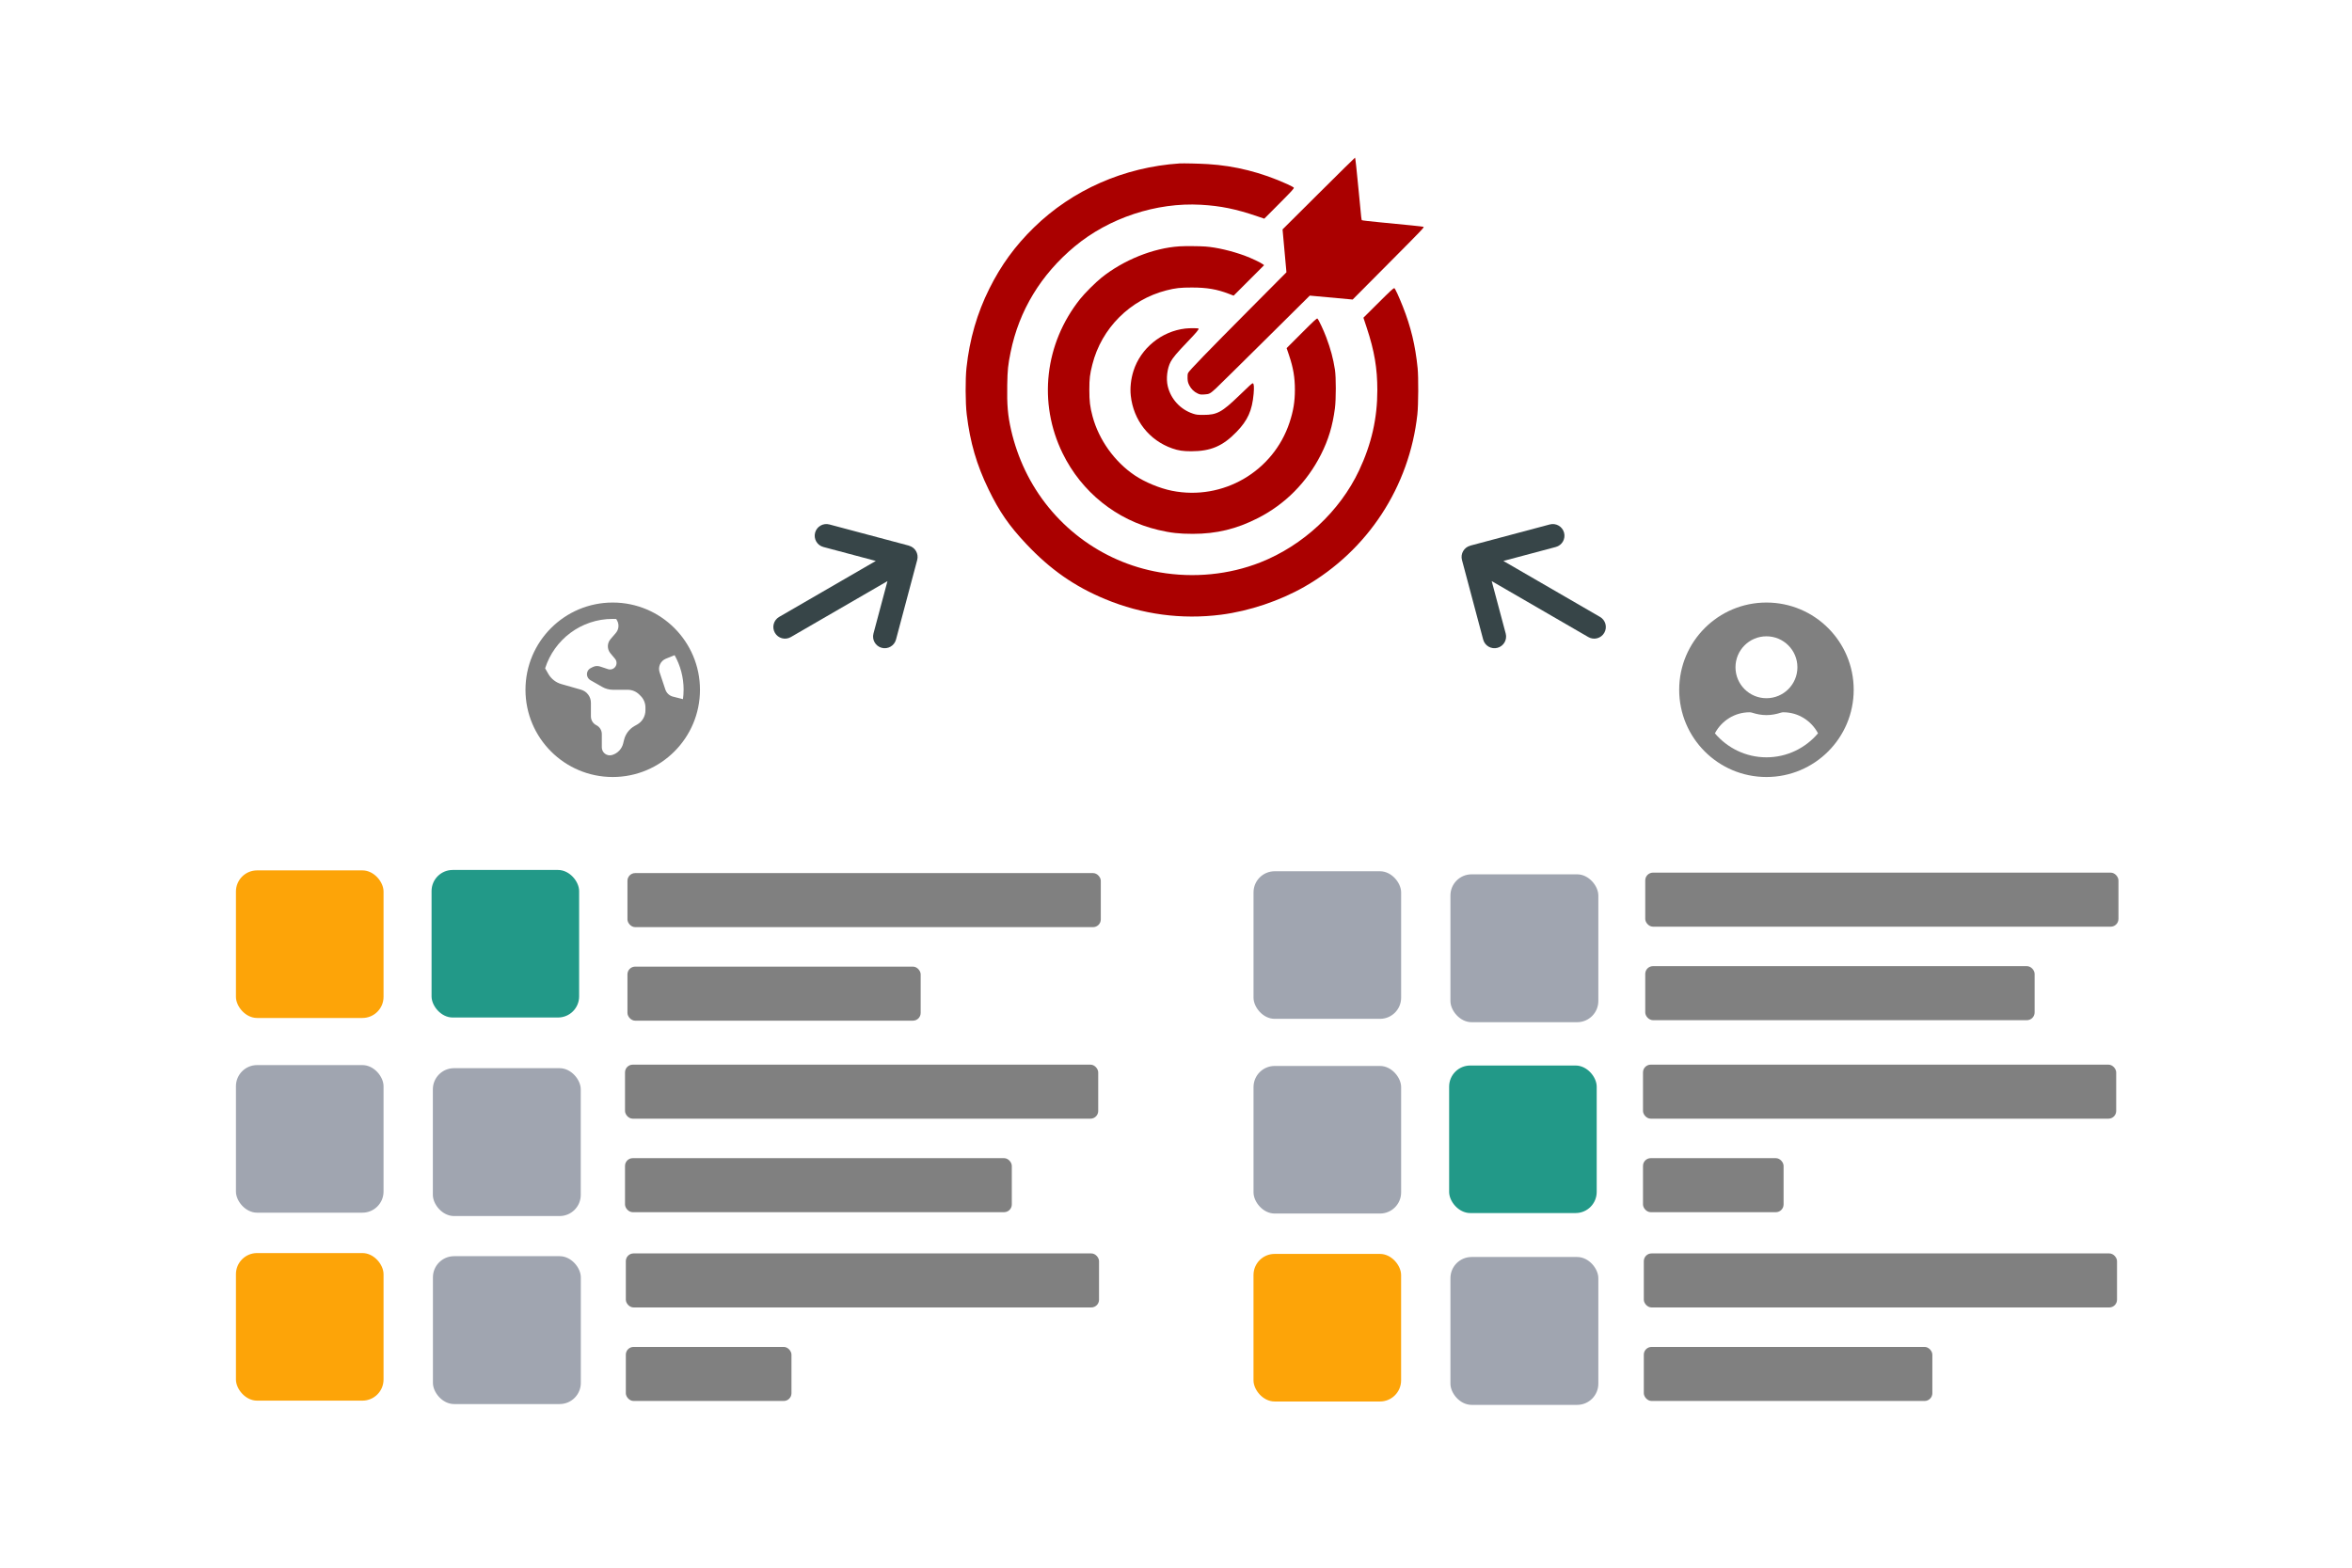
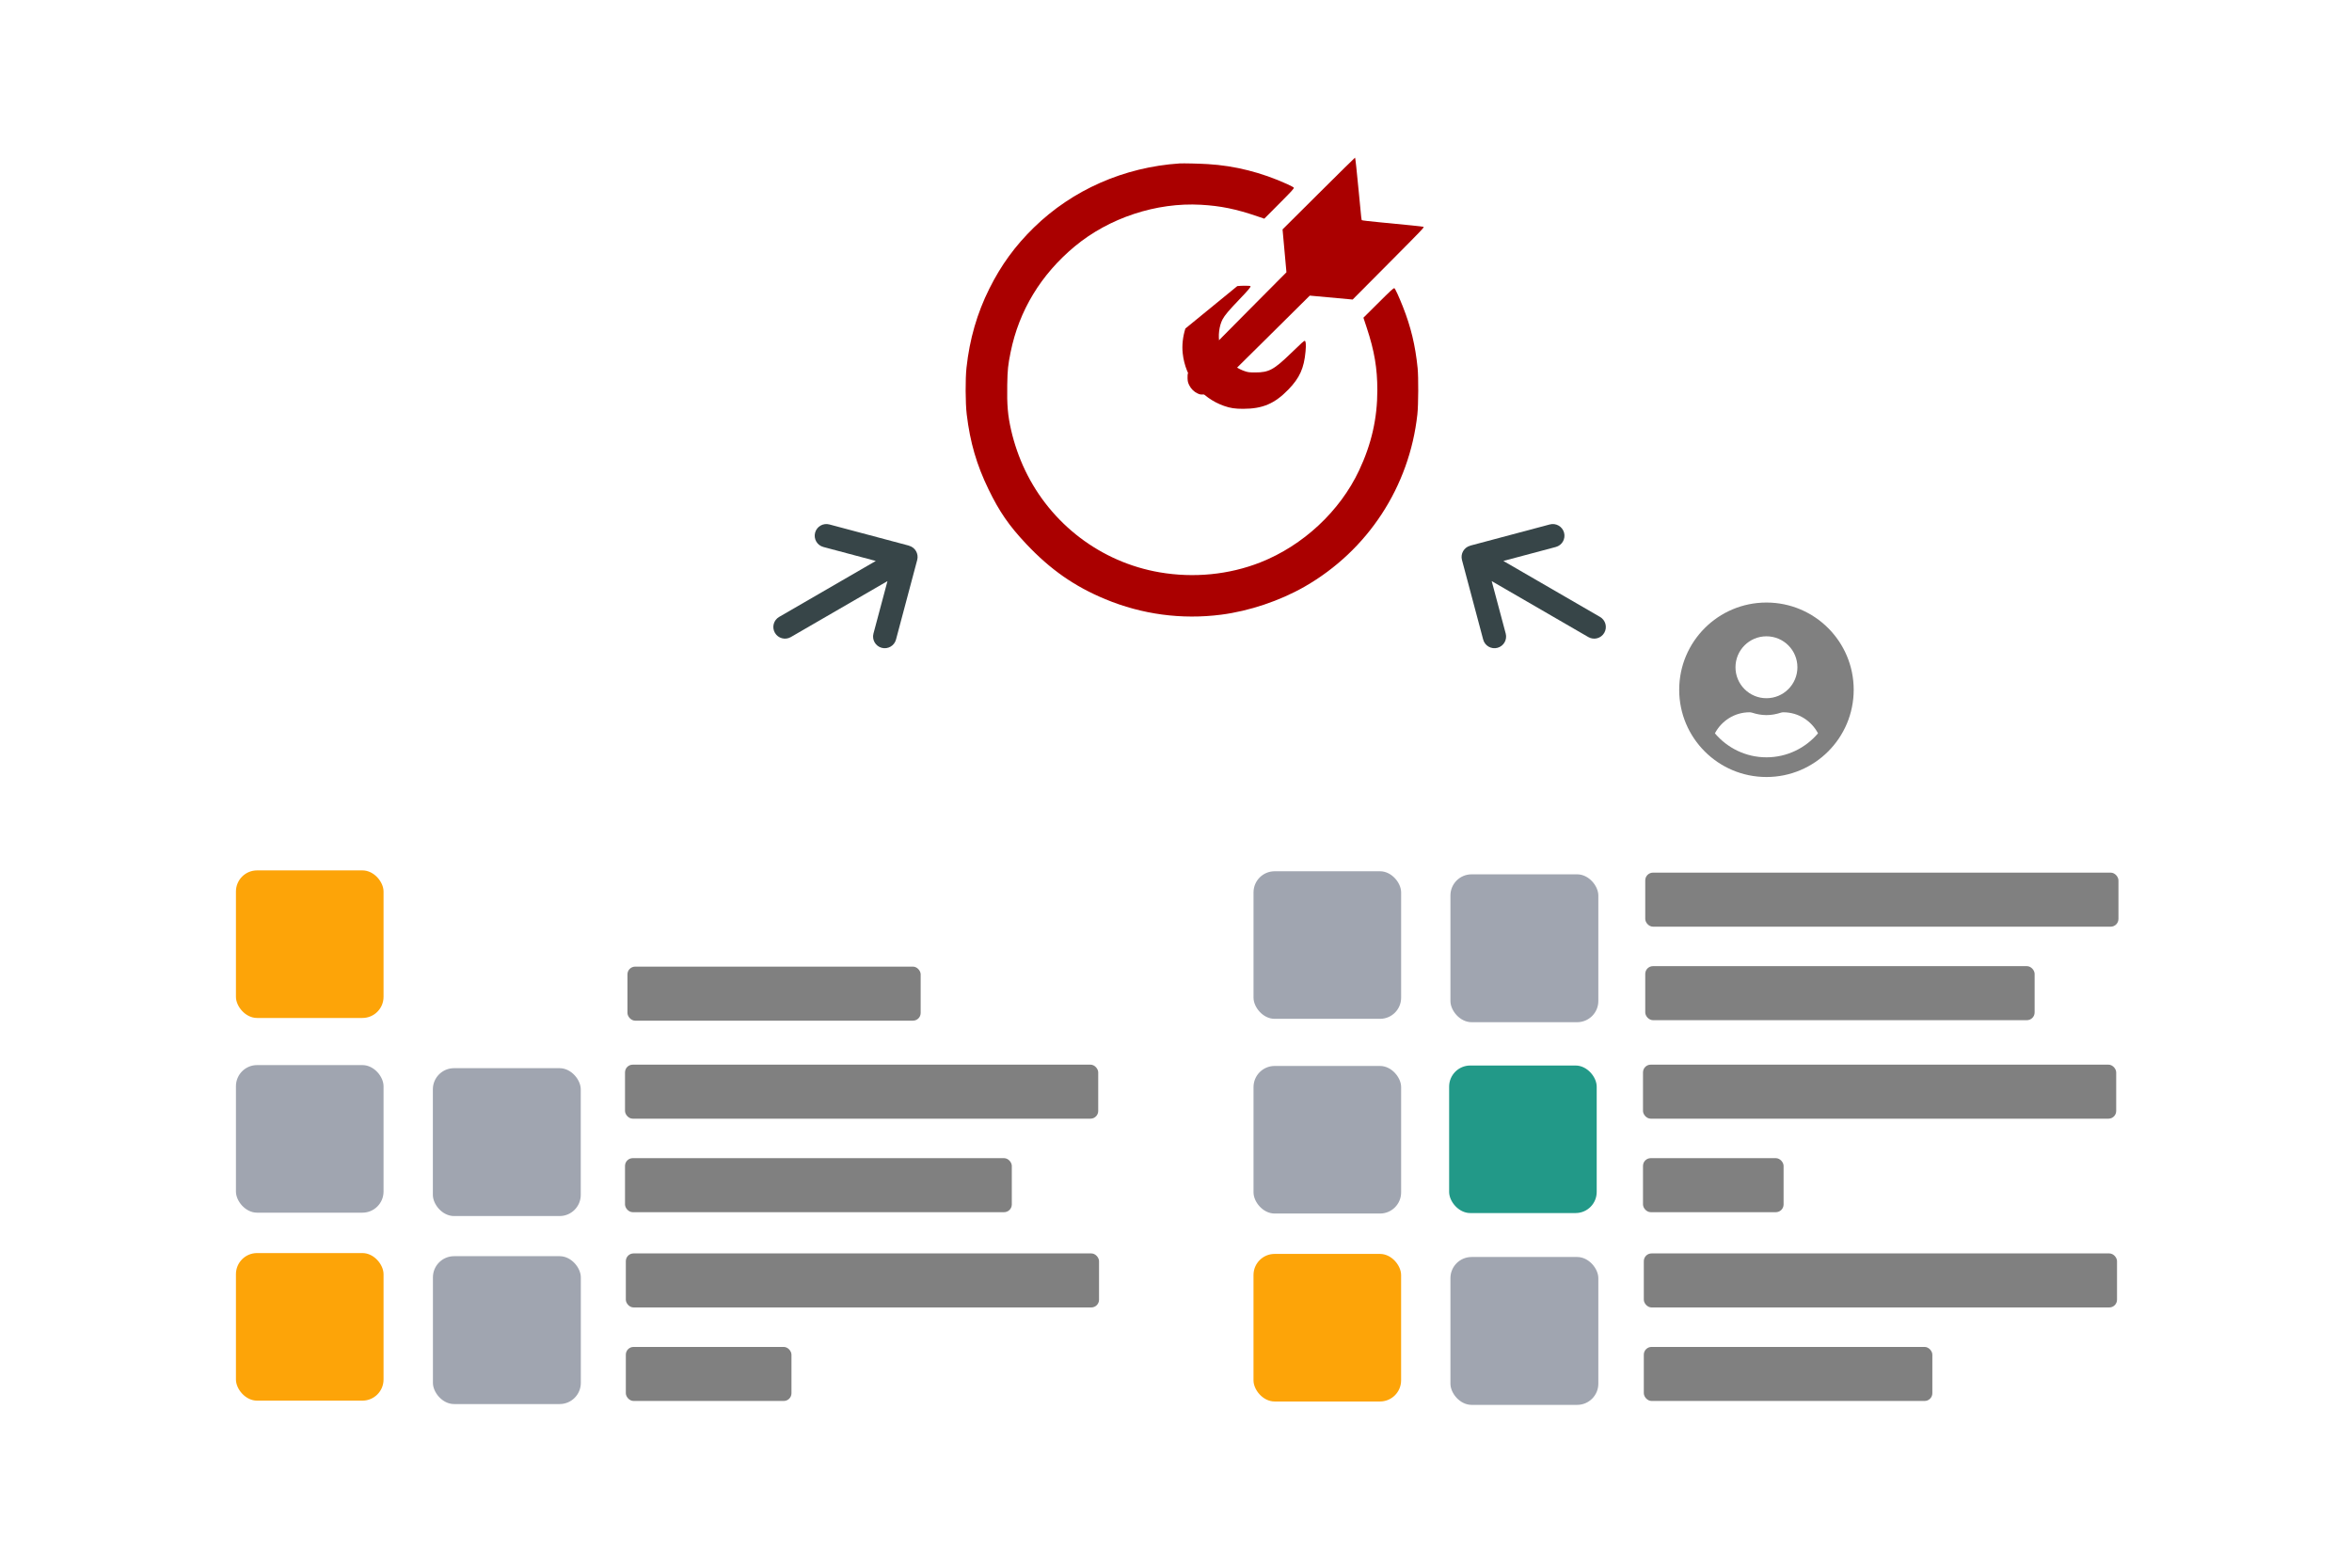
<svg xmlns="http://www.w3.org/2000/svg" xmlns:ns1="http://www.inkscape.org/namespaces/inkscape" xmlns:ns2="http://sodipodi.sourceforge.net/DTD/sodipodi-0.dtd" width="200mm" height="133.333mm" viewBox="0 0 200 133.333" version="1.1" id="svg3502" ns1:version="1.2.2 (b0a8486541, 2022-12-01)" ns2:docname="about-1w.svg">
  <ns2:namedview id="namedview3504" pagecolor="#ffffff" bordercolor="#666666" borderopacity="1.0" ns1:pageshadow="2" ns1:pageopacity="0.0" ns1:pagecheckerboard="0" ns1:document-units="mm" showgrid="false" fit-margin-top="2" fit-margin-left="2" lock-margins="true" fit-margin-right="2" fit-margin-bottom="2" ns1:zoom="1" ns1:cx="388.5" ns1:cy="355" ns1:window-width="1920" ns1:window-height="1003" ns1:window-x="0" ns1:window-y="0" ns1:window-maximized="1" ns1:current-layer="g1191" ns1:lockguides="true" ns1:showpageshadow="2" ns1:deskcolor="#d1d1d1" />
  <defs id="defs3499" />
  <g ns1:label="Layer 1" ns1:groupmode="layer" id="layer1" transform="translate(-88.415,-43.53)">
    <g id="g3761" transform="translate(-1.643,-2.447)">
      <g id="g3802" transform="translate(-6.879)">
        <g id="g2849" transform="matrix(0.921,0,0,0.921,15.648,8.951)">
          <g id="g3844" transform="translate(-0.794)">
            <g id="g22465" transform="translate(2.873,-1.679)">
              <g id="g4113" transform="translate(3.321,1.07)">
                <g id="g3385-3" transform="matrix(0.75,0,0,0.75,82.279,-80.471)" />
                <g id="g9261" transform="translate(-4.005,-1.583)">
                  <g id="g1081" transform="matrix(0.84,0,0,0.84,31.287,15.051)">
                    <g id="g7888" transform="matrix(1.03,0,0,1.03,-4.49,-0.84)">
-                       <rect style="fill:#808080;fill-opacity:1;stroke:none;stroke-width:0.576;stroke-miterlimit:4;stroke-dasharray:none;stroke-dashoffset:0;stroke-opacity:1" id="rect4728-3-6" width="50.511" height="5.768" x="135.556" y="125.607" ry="0.825" />
                      <rect style="fill:#808080;fill-opacity:1;stroke:none;stroke-width:0.453;stroke-miterlimit:4;stroke-dasharray:none;stroke-dashoffset:0;stroke-opacity:1" id="rect4728-3-6-4" width="31.29" height="5.768" x="135.556" y="135.59" ry="0.825" ns1:transform-center-x="-1.677339" ns1:transform-center-y="-3.9082625" />
                      <g id="g5037-2-1" transform="matrix(0.604,0,0,0.604,63.936,-21.526)">
                        <g id="g5024-8-5" />
                        <rect style="fill:#808080;fill-opacity:1;stroke:none;stroke-width:0.953;stroke-miterlimit:4;stroke-dasharray:none;stroke-dashoffset:0;stroke-opacity:1" id="rect4728-3-6-43" width="83.604" height="9.547" x="118.145" y="277.449" ry="1.366" />
                        <rect style="fill:#808080;fill-opacity:1;stroke:none;stroke-width:0.862;stroke-miterlimit:4;stroke-dasharray:none;stroke-dashoffset:0;stroke-opacity:1" id="rect4728-3-6-4-0" width="68.337" height="9.547" x="118.145" y="293.973" ry="1.366" ns1:transform-center-x="-2.2132133" ns1:transform-center-y="-3.9082625" />
                        <rect style="fill:#808080;fill-opacity:1;stroke:none;stroke-width:0.953;stroke-miterlimit:4;stroke-dasharray:none;stroke-dashoffset:0;stroke-opacity:1" id="rect4728-3-6-43-7" width="83.604" height="9.547" x="118.289" y="310.806" ry="1.366" />
                        <rect style="fill:#808080;fill-opacity:1;stroke:none;stroke-width:0.564;stroke-miterlimit:4;stroke-dasharray:none;stroke-dashoffset:0;stroke-opacity:1" id="rect4728-3-6-4-0-8" width="29.265" height="9.547" x="118.289" y="327.331" ry="1.366" ns1:transform-center-x="-0.94781703" ns1:transform-center-y="-3.9082625" />
                      </g>
                      <rect style="fill:#a0a5b0;fill-opacity:1;stroke:none;stroke-width:0.531;stroke-miterlimit:4;stroke-dasharray:none;stroke-dashoffset:0;stroke-opacity:1" id="rect4728-7-9-4" width="15.751" height="15.752" x="93.776" y="146.1" ry="2.254" />
                      <g id="g2154-2-2" transform="matrix(2.655,0,0,2.655,-279.5,-129.174)">
                        <g id="g5028-3-6-61-3" transform="matrix(0.228,0,0,0.228,127.27,48.182)">
                          <rect style="fill:#a0a5b0;fill-opacity:1;stroke:none;stroke-width:0.88;stroke-miterlimit:4;stroke-dasharray:none;stroke-dashoffset:0;stroke-opacity:1" id="rect4728-6-5-8-7" width="26.072" height="26.072" x="93.163" y="277.112" ry="3.73" />
                        </g>
                      </g>
                      <rect style="fill:#fda408;fill-opacity:1;stroke:none;stroke-width:0.531;stroke-miterlimit:4;stroke-dasharray:none;stroke-dashoffset:0;stroke-opacity:1" id="rect4728-7-9-4-92-9" width="15.751" height="15.751" x="93.776" y="166.163" ry="2.254" />
                      <g id="g3269">
                        <g id="g5028-3-6-61" transform="matrix(0.604,0,0,0.604,58.381,-42.102)">
-                           <rect style="fill:#229988;fill-opacity:1;stroke:none;stroke-width:0.88;stroke-miterlimit:4;stroke-dasharray:none;stroke-dashoffset:0;stroke-opacity:1" id="rect4728-6-5-8" width="26.072" height="26.072" x="93.163" y="277.112" ry="3.73" />
-                         </g>
+                           </g>
                      </g>
                      <g id="g3178">
                        <g id="g2154" transform="matrix(2.655,0,0,2.655,-279.507,-149.241)">
                          <g id="g5028-3-6" transform="matrix(0.228,0,0,0.228,127.27,48.182)" style="fill:#a0a5b0;fill-opacity:1">
                            <rect style="fill:#a0a5b0;fill-opacity:1;stroke:none;stroke-width:0.88;stroke-miterlimit:4;stroke-dasharray:none;stroke-dashoffset:0;stroke-opacity:1" id="rect4728-6-5" width="26.072" height="26.072" x="93.163" y="277.112" ry="3.73" />
                          </g>
                        </g>
                      </g>
                      <g id="g3178-1" transform="translate(108.588,-20.69)">
                        <g id="g2154-8" transform="matrix(2.655,0,0,2.655,-279.507,-149.241)">
                          <g id="g5028-3-6-7" transform="matrix(0.228,0,0,0.228,127.27,48.182)" style="fill:#a0a5b0;fill-opacity:1">
                            <rect style="fill:#a0a5b0;fill-opacity:1;stroke:none;stroke-width:0.88;stroke-miterlimit:4;stroke-dasharray:none;stroke-dashoffset:0;stroke-opacity:1" id="rect4728-6-5-9" width="26.072" height="26.072" x="93.163" y="277.112" ry="3.73" />
                          </g>
                        </g>
                      </g>
                      <g id="g3178-1-2" transform="translate(108.588,20.154)">
                        <g id="g2154-8-3" transform="matrix(2.655,0,0,2.655,-279.507,-149.241)">
                          <g id="g5028-3-6-7-7" transform="matrix(0.228,0,0,0.228,127.27,48.182)" style="fill:#a0a5b0;fill-opacity:1">
                            <rect style="fill:#a0a5b0;fill-opacity:1;stroke:none;stroke-width:0.88;stroke-miterlimit:4;stroke-dasharray:none;stroke-dashoffset:0;stroke-opacity:1" id="rect4728-6-5-9-5" width="26.072" height="26.072" x="93.163" y="277.112" ry="3.73" />
                          </g>
                        </g>
                      </g>
                      <g id="g3096">
                        <rect style="fill:#fda408;fill-opacity:1;stroke:none;stroke-width:0.531;stroke-miterlimit:4;stroke-dasharray:none;stroke-dashoffset:0;stroke-opacity:1" id="rect4728-7-9-4-92" width="15.751" height="15.751" x="93.776" y="125.319" ry="2.254" />
                      </g>
                      <g id="g3096-6" transform="translate(108.587,40.935)">
                        <rect style="fill:#fda408;fill-opacity:1;stroke:none;stroke-width:0.531;stroke-miterlimit:4;stroke-dasharray:none;stroke-dashoffset:0;stroke-opacity:1" id="rect4728-7-9-4-92-0" width="15.751" height="15.751" x="93.776" y="125.319" ry="2.254" />
                      </g>
                      <g id="g2920" transform="matrix(1.25,0,0,1.25,-26.162,-41.037)">
                        <rect style="fill:#a0a5b0;fill-opacity:1;stroke:none;stroke-width:0.425;stroke-miterlimit:4;stroke-dasharray:none;stroke-dashoffset:0;stroke-opacity:1" id="rect4728-7-9-4-9" width="12.601" height="12.601" x="182.822" y="133.159" ry="1.803" />
                      </g>
                      <g id="g2920-2" transform="matrix(1.25,0,0,1.25,-26.162,-20.256)">
                        <rect style="fill:#a0a5b0;fill-opacity:1;stroke:none;stroke-width:0.425;stroke-miterlimit:4;stroke-dasharray:none;stroke-dashoffset:0;stroke-opacity:1" id="rect4728-7-9-4-9-7" width="12.601" height="12.601" x="182.822" y="133.159" ry="1.803" />
                      </g>
                      <g id="g5037-3-8" transform="matrix(0.604,0,0,0.604,172.568,-42.02)">
                        <rect style="fill:#808080;fill-opacity:1;stroke:none;stroke-width:0.953;stroke-miterlimit:4;stroke-dasharray:none;stroke-dashoffset:0;stroke-opacity:1" id="rect4728-3-6-8" width="83.604" height="9.547" x="118.542" y="277.449" ry="1.366" />
                        <rect style="fill:#808080;fill-opacity:1;stroke:none;stroke-width:0.865;stroke-miterlimit:4;stroke-dasharray:none;stroke-dashoffset:0;stroke-opacity:1" id="rect4728-3-6-4-4" width="68.795" height="9.547" x="118.542" y="293.973" ry="1.366" ns1:transform-center-x="-2.228059" ns1:transform-center-y="-3.9082625" />
                      </g>
                      <g id="g5037-2-1-6" transform="matrix(0.604,0,0,0.604,172.568,-21.526)">
                        <rect style="fill:#808080;fill-opacity:1;stroke:none;stroke-width:0.953;stroke-miterlimit:4;stroke-dasharray:none;stroke-dashoffset:0;stroke-opacity:1" id="rect4728-3-6-43-9" width="83.604" height="9.547" x="118.145" y="277.449" ry="1.366" />
                        <rect style="fill:#808080;fill-opacity:1;stroke:none;stroke-width:0.519;stroke-miterlimit:4;stroke-dasharray:none;stroke-dashoffset:0;stroke-opacity:1" id="rect4728-3-6-4-0-5" width="24.837" height="9.547" x="118.145" y="293.973" ry="1.366" ns1:transform-center-x="-0.80438436" ns1:transform-center-y="-3.9082625" />
                        <rect style="fill:#808080;fill-opacity:1;stroke:none;stroke-width:0.953;stroke-miterlimit:4;stroke-dasharray:none;stroke-dashoffset:0;stroke-opacity:1" id="rect4728-3-6-43-7-0" width="83.604" height="9.547" x="118.289" y="310.806" ry="1.366" />
                        <rect style="fill:#808080;fill-opacity:1;stroke:none;stroke-width:0.744;stroke-miterlimit:4;stroke-dasharray:none;stroke-dashoffset:0;stroke-opacity:1" id="rect4728-3-6-4-0-8-4" width="50.976" height="9.547" x="118.289" y="327.331" ry="1.366" ns1:transform-center-x="-1.6509518" ns1:transform-center-y="-3.9082625" />
                      </g>
                      <g id="g7731" transform="translate(1.552)">
-                         <path d="m 125.219,103.75 0.342,0.597 c 0.302,0.527 0.797,0.917 1.382,1.084 l 2.106,0.6 c 0.626,0.178 1.055,0.749 1.055,1.4 v 1.451 c 0,0.4 0.226,0.764 0.582,0.942 0.356,0.178 0.582,0.542 0.582,0.942 v 1.419 c 0,0.567 0.542,0.978 1.088,0.822 0.586,-0.167 1.04,-0.637 1.189,-1.229 l 0.102,-0.407 c 0.153,-0.615 0.553,-1.142 1.102,-1.455 l 0.295,-0.167 c 0.546,-0.309 0.88,-0.891 0.88,-1.517 v -0.302 c 0,-0.462 -0.185,-0.906 -0.513,-1.233 l -0.142,-0.142 c -0.327,-0.327 -0.771,-0.513 -1.233,-0.513 h -1.568 c -0.404,0 -0.804,-0.105 -1.157,-0.306 l -1.255,-0.717 c -0.156,-0.091 -0.276,-0.236 -0.335,-0.407 -0.116,-0.349 0.04,-0.727 0.371,-0.891 l 0.215,-0.109 c 0.24,-0.12 0.52,-0.142 0.775,-0.054 l 0.844,0.28 c 0.298,0.098 0.626,-0.015 0.797,-0.273 0.171,-0.255 0.153,-0.593 -0.044,-0.829 l -0.495,-0.593 c -0.364,-0.436 -0.36,-1.073 0.011,-1.502 l 0.571,-0.666 c 0.32,-0.375 0.371,-0.909 0.127,-1.335 l -0.087,-0.153 c -0.127,-0.007 -0.251,-0.011 -0.378,-0.011 -3.375,0 -6.238,2.215 -7.209,5.274 z m 14.778,2.291 c 0,-1.339 -0.349,-2.597 -0.96,-3.692 l -0.931,0.375 c -0.571,0.229 -0.866,0.866 -0.673,1.448 l 0.615,1.844 c 0.127,0.378 0.436,0.666 0.822,0.76 l 1.058,0.266 c 0.044,-0.327 0.066,-0.662 0.066,-1 z m 1.746,0 c 0,5.143 -4.168,9.311 -9.311,9.311 -5.143,0 -9.311,-4.168 -9.311,-9.311 0,-5.143 4.168,-9.311 9.311,-9.311 5.143,0 9.311,4.168 9.311,9.311 z" id="path2-6" style="fill:#808080;fill-opacity:1;stroke-width:0.036" />
                        <path d="m 255.549,96.73 c -5.144,0 -9.311,4.168 -9.311,9.311 0,5.144 4.168,9.311 9.311,9.311 5.144,0 9.311,-4.168 9.311,-9.311 0,-5.144 -4.168,-9.311 -9.311,-9.311 z m 0,3.604 c 1.825,0 3.304,1.479 3.304,3.304 0,1.825 -1.479,3.304 -3.304,3.304 -1.825,0 -3.304,-1.479 -3.304,-3.304 0,-1.825 1.479,-3.304 3.304,-3.304 z m 0,12.916 c -2.204,0 -4.179,-0.999 -5.5,-2.561 0.706,-1.329 2.088,-2.245 3.698,-2.245 0.09,0 0.18,0.015 0.267,0.041 0.488,0.158 0.999,0.259 1.536,0.259 0.537,0 1.051,-0.101 1.536,-0.259 0.086,-0.026 0.176,-0.041 0.267,-0.041 1.611,0 2.992,0.916 3.698,2.245 -1.322,1.562 -3.296,2.561 -5.5,2.561 z" id="path2-36" style="fill:#808080;fill-opacity:1;stroke-width:0.038" />
                        <g id="g902" transform="translate(-0.115)">
                          <g id="g1191" transform="translate(-0.768)">
                            <path d="m 224.822,90.664 c -0.664,0.177 -1.059,0.859 -0.882,1.523 l 2.263,8.494 c 0.177,0.664 0.859,1.059 1.523,0.882 0.664,-0.177 1.059,-0.859 0.882,-1.523 l -1.495,-5.597 10.313,5.973 c 0.595,0.345 1.354,0.142 1.699,-0.453 0.345,-0.595 0.142,-1.354 -0.453,-1.699 l -10.313,-5.973 5.595,-1.491 c 0.664,-0.177 1.059,-0.859 0.882,-1.523 -0.177,-0.664 -0.859,-1.059 -1.523,-0.882 l -8.494,2.263 z" id="path2-1-2-7-0-6" style="fill:#374548;fill-opacity:1;stroke-width:0.039" />
                            <path d="m 164.925,90.664 c 0.664,0.177 1.059,0.859 0.882,1.523 l -2.263,8.494 c -0.177,0.664 -0.859,1.059 -1.523,0.882 -0.664,-0.177 -1.059,-0.859 -0.882,-1.523 l 1.495,-5.597 -10.313,5.973 c -0.595,0.345 -1.354,0.142 -1.699,-0.453 -0.345,-0.595 -0.142,-1.354 0.453,-1.699 l 10.313,-5.973 -5.595,-1.491 c -0.664,-0.177 -1.059,-0.859 -0.882,-1.523 0.177,-0.664 0.859,-1.059 1.523,-0.882 l 8.494,2.263 z" id="path2-1-2-7-0-6-3" style="fill:#374548;fill-opacity:1;stroke-width:0.039" />
                            <g id="g10" transform="matrix(0.005,0,0,-0.005,170.949,98.23)" style="fill:#aa0000;fill-opacity:1">
                              <path d="M 7540.5,9033 6769,8265 6810.5,7807.5 6852,7350 6084.82,6578 C 5159.63,5647 4772.88,5247.13 4753.05,5201 c -10.47,-24.35 -13.98,-59.5 -11.55,-115.5 2.87,-66 9.35,-92.39 35.97,-146.5 38.37,-78 102.17,-140.62 179.53,-176.23 50.34,-23.16 65,-25.23 145,-20.43 103.49,6.21 120,14.89 244,128.37 43.42,39.73 512.5,502.19 1041.5,1026.79 l 962.5,954.5 457.5,-42 457.5,-42 768.5,773 c 742.65,747 767.56,773.23 740.5,780 -31.69,7.92 -344,40.16 -919,94.85 -209,19.88 -384.95,40.24 -391,45.24 -12.38,10.23 -10.2,-9.09 -68.89,608.91 -44.65,470 -71.9,720.54 -79.11,727.27 -2.2,2.05 -351.5,-342.19 -775.5,-764.27" style="fill:#aa0000;fill-opacity:1;fill-rule:nonzero;stroke:none" id="path12" />
                              <path d="M 4570,9673.26 C 3386,9594.29 2285.21,9109.65 1461,8304.48 1060.11,7912.86 760.957,7502 510.453,6999 249.051,6474.12 89.836,5923 23.66,5314 -2.855,5070 -0.285,4555.61 28.652,4315 100.453,3718 239.477,3240.45 494.445,2715 725.906,2238 930.613,1941.54 1298.2,1551 1812.23,1004.87 2327,645.078 2985,372.039 3771.63,45.621 4614,-67.254 5458,40.66 6058,117.375 6713.34,337.539 7240,639.32 8587.88,1411.67 9478.04,2773 9646.79,4320 c 21.6,198 24.6,790.59 5,985 -48.91,485 -143.56,878.36 -316.41,1315 -85.11,215 -166.05,390 -180.38,390 -23.57,0 -70,-42.8 -365,-336.4 L 8495,6380 8567.1,6162 C 8729.16,5672 8792,5301.22 8792,4835 8792,4231 8667.98,3685.14 8402.34,3120 7992.99,2249.1 7206,1516.04 6295,1157.07 5626.75,893.758 4874,819.602 4144,945.172 2895,1160.02 1823.53,1973.77 1273.79,3125 c -129.36,270.88 -230.31,561 -297.52,855 -71.629,313.34 -90.926,537 -83.161,964 5.965,328 15.704,422.46 72.383,702 179.438,885 645.788,1654.88 1365.508,2254.27 733.56,610.92 1745,945.15 2696,890.88 424.9,-24.24 750,-91.02 1210,-248.52 l 142,-48.63 293.61,295 c 293.6,295 337.39,342.5 337.39,366 0,7.16 -62,41.12 -138,75.59 -554.29,251.37 -1118,393.74 -1697,428.59 -190,11.44 -527.05,19.28 -605,14.08" style="fill:#aa0000;fill-opacity:1;fill-rule:nonzero;stroke:none" id="path14" />
-                               <path d="M 4565,7903.25 C 4011,7867.23 3378.53,7613.19 2908,7237.69 2779,7134.75 2548.63,6905.02 2449.04,6780 1691.07,5828.56 1547.63,4564 2075.3,3485 2479.5,2658.48 3226,2059.83 4114,1850.09 c 268.16,-63.34 451,-84 741,-83.75 506,0.46 930.59,103.21 1388,335.91 581.22,295.68 1046.35,764.75 1346.35,1357.75 158.28,312.85 247.97,610 297.31,985 25.13,191 25.47,666.61 0.59,825 -38.44,244.73 -90.32,438 -186.56,695 -56.17,150 -162.62,375.98 -186.69,396.32 -12.64,10.69 -65.5,-37.82 -336.5,-308.82 L 6856,5731 l 51.68,-153 c 89.85,-266 125.18,-474.87 124.81,-738 -0.35,-251 -32.25,-446.74 -112.77,-692 C 6574.98,3097.91 5496,2469.17 4410,2685.54 c -260,51.8 -578.73,183.69 -795,328.96 -429.8,288.73 -766.86,759.5 -900.32,1257.5 -54.75,204.29 -69.57,326 -69.16,568 0.41,245 10.29,327.82 64.91,544 195.02,771.93 804.57,1381.51 1579.57,1579.64 193.57,49.49 299,61.28 545,60.95 320,-0.43 532.79,-36.57 785,-133.31 l 105,-40.28 325,325 325,325 -25,20.04 c -42.77,34.29 -259,136.29 -390,183.98 -283,103.01 -599.79,176.78 -835,194.43 -128,9.61 -438.24,11.72 -560,3.8" style="fill:#aa0000;fill-opacity:1;fill-rule:nonzero;stroke:none" id="path16" />
-                               <path d="M 4695,6149.13 C 4184,6090.34 3739.73,5727.04 3586.92,5243 c -54.93,-174 -75.11,-360.11 -57.13,-527 56.42,-524 392.85,-952.95 882.21,-1124.83 134.09,-47.1 233,-62.1 408,-61.88 417,0.52 672.63,109.71 966.27,412.71 240.12,247.79 332.79,454 365.34,813 12.96,143 6.54,225 -17.61,225 -17.76,0 -63,-40.68 -293,-263.41 -366,-354.45 -471.64,-411.49 -761,-410.89 -131,0.27 -152.72,2.89 -225,27.07 -267.79,89.61 -470.84,311.23 -536.2,585.23 -38.65,162 -12.16,382.41 62.84,523 45.57,85.39 136.24,193 352.22,418 195.82,204 255.69,275.45 242.14,289 -10.87,10.88 -190,11.59 -281,1.13" style="fill:#aa0000;fill-opacity:1;fill-rule:nonzero;stroke:none" id="path18" />
+                               <path d="M 4695,6149.13 c -54.93,-174 -75.11,-360.11 -57.13,-527 56.42,-524 392.85,-952.95 882.21,-1124.83 134.09,-47.1 233,-62.1 408,-61.88 417,0.52 672.63,109.71 966.27,412.71 240.12,247.79 332.79,454 365.34,813 12.96,143 6.54,225 -17.61,225 -17.76,0 -63,-40.68 -293,-263.41 -366,-354.45 -471.64,-411.49 -761,-410.89 -131,0.27 -152.72,2.89 -225,27.07 -267.79,89.61 -470.84,311.23 -536.2,585.23 -38.65,162 -12.16,382.41 62.84,523 45.57,85.39 136.24,193 352.22,418 195.82,204 255.69,275.45 242.14,289 -10.87,10.88 -190,11.59 -281,1.13" style="fill:#aa0000;fill-opacity:1;fill-rule:nonzero;stroke:none" id="path18" />
                            </g>
                          </g>
                        </g>
                      </g>
                      <g id="g3269-2" transform="translate(108.588,20.872)">
                        <g id="g5028-3-6-61-2" transform="matrix(0.604,0,0,0.604,58.381,-42.102)">
                          <rect style="fill:#229988;fill-opacity:1;stroke:none;stroke-width:0.88;stroke-miterlimit:4;stroke-dasharray:none;stroke-dashoffset:0;stroke-opacity:1" id="rect4728-6-5-8-8" width="26.072" height="26.072" x="93.163" y="277.112" ry="3.73" />
                        </g>
                      </g>
                    </g>
                  </g>
                </g>
              </g>
            </g>
          </g>
        </g>
      </g>
    </g>
  </g>
</svg>